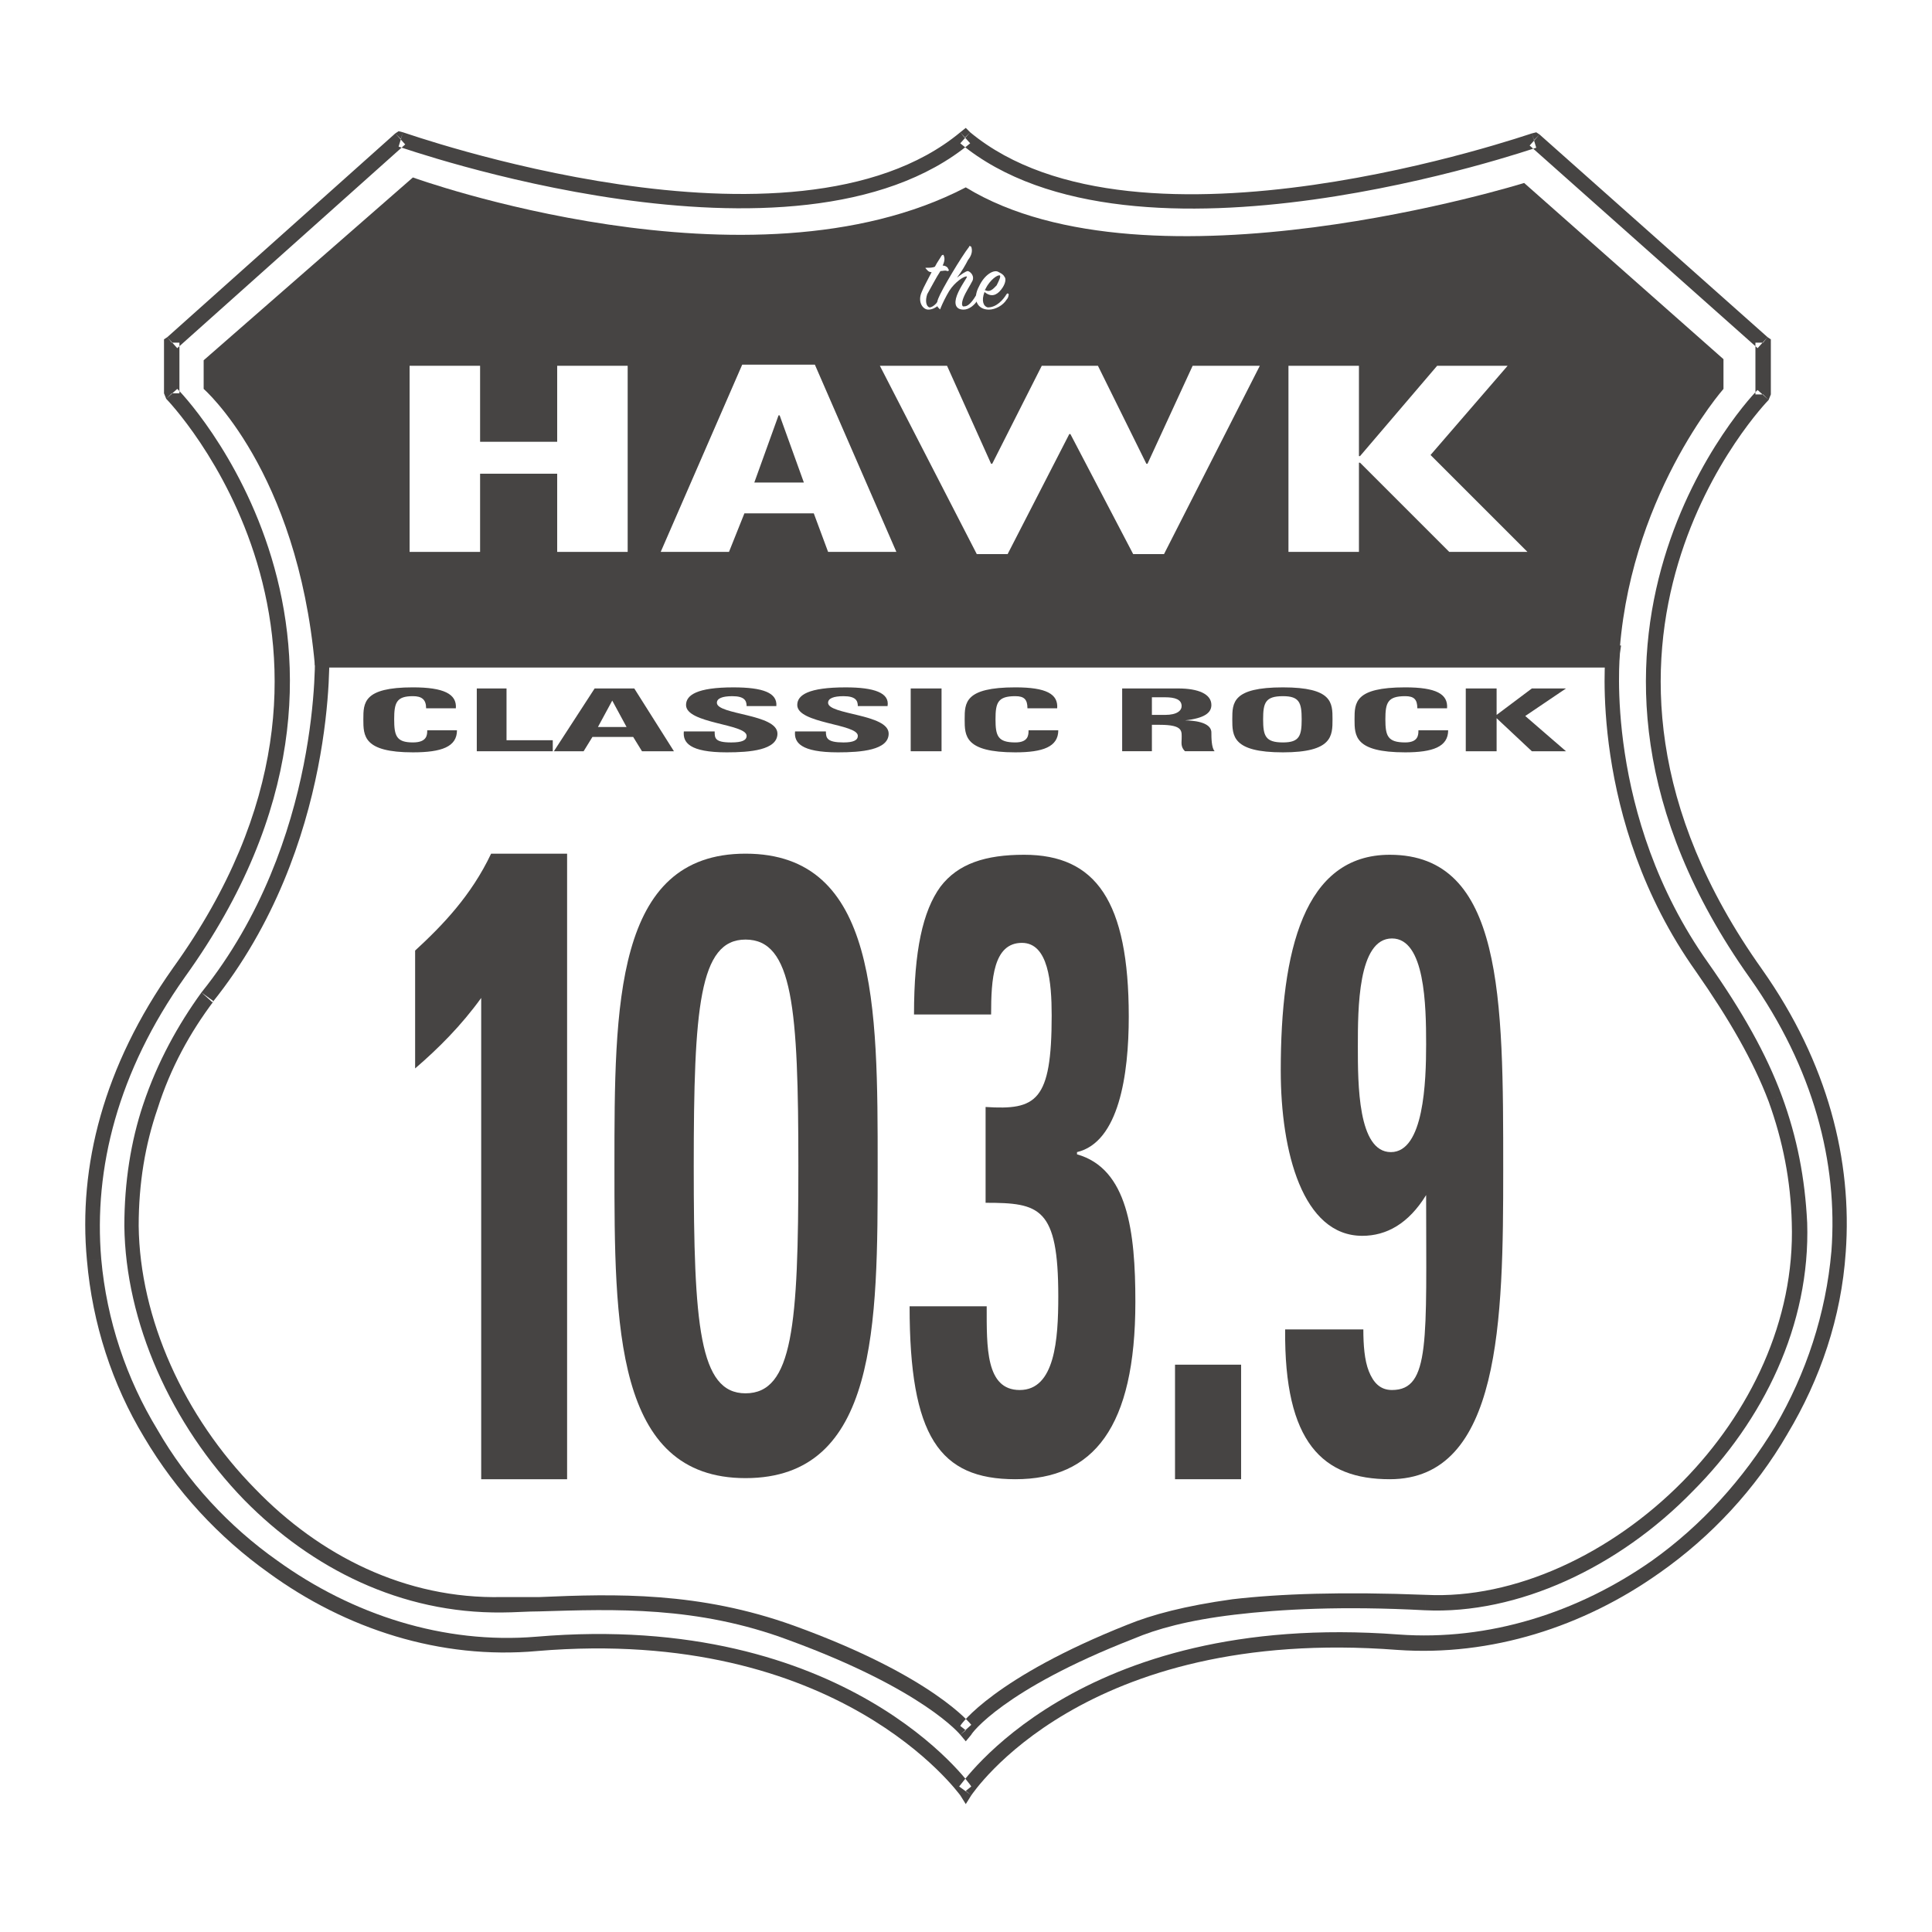
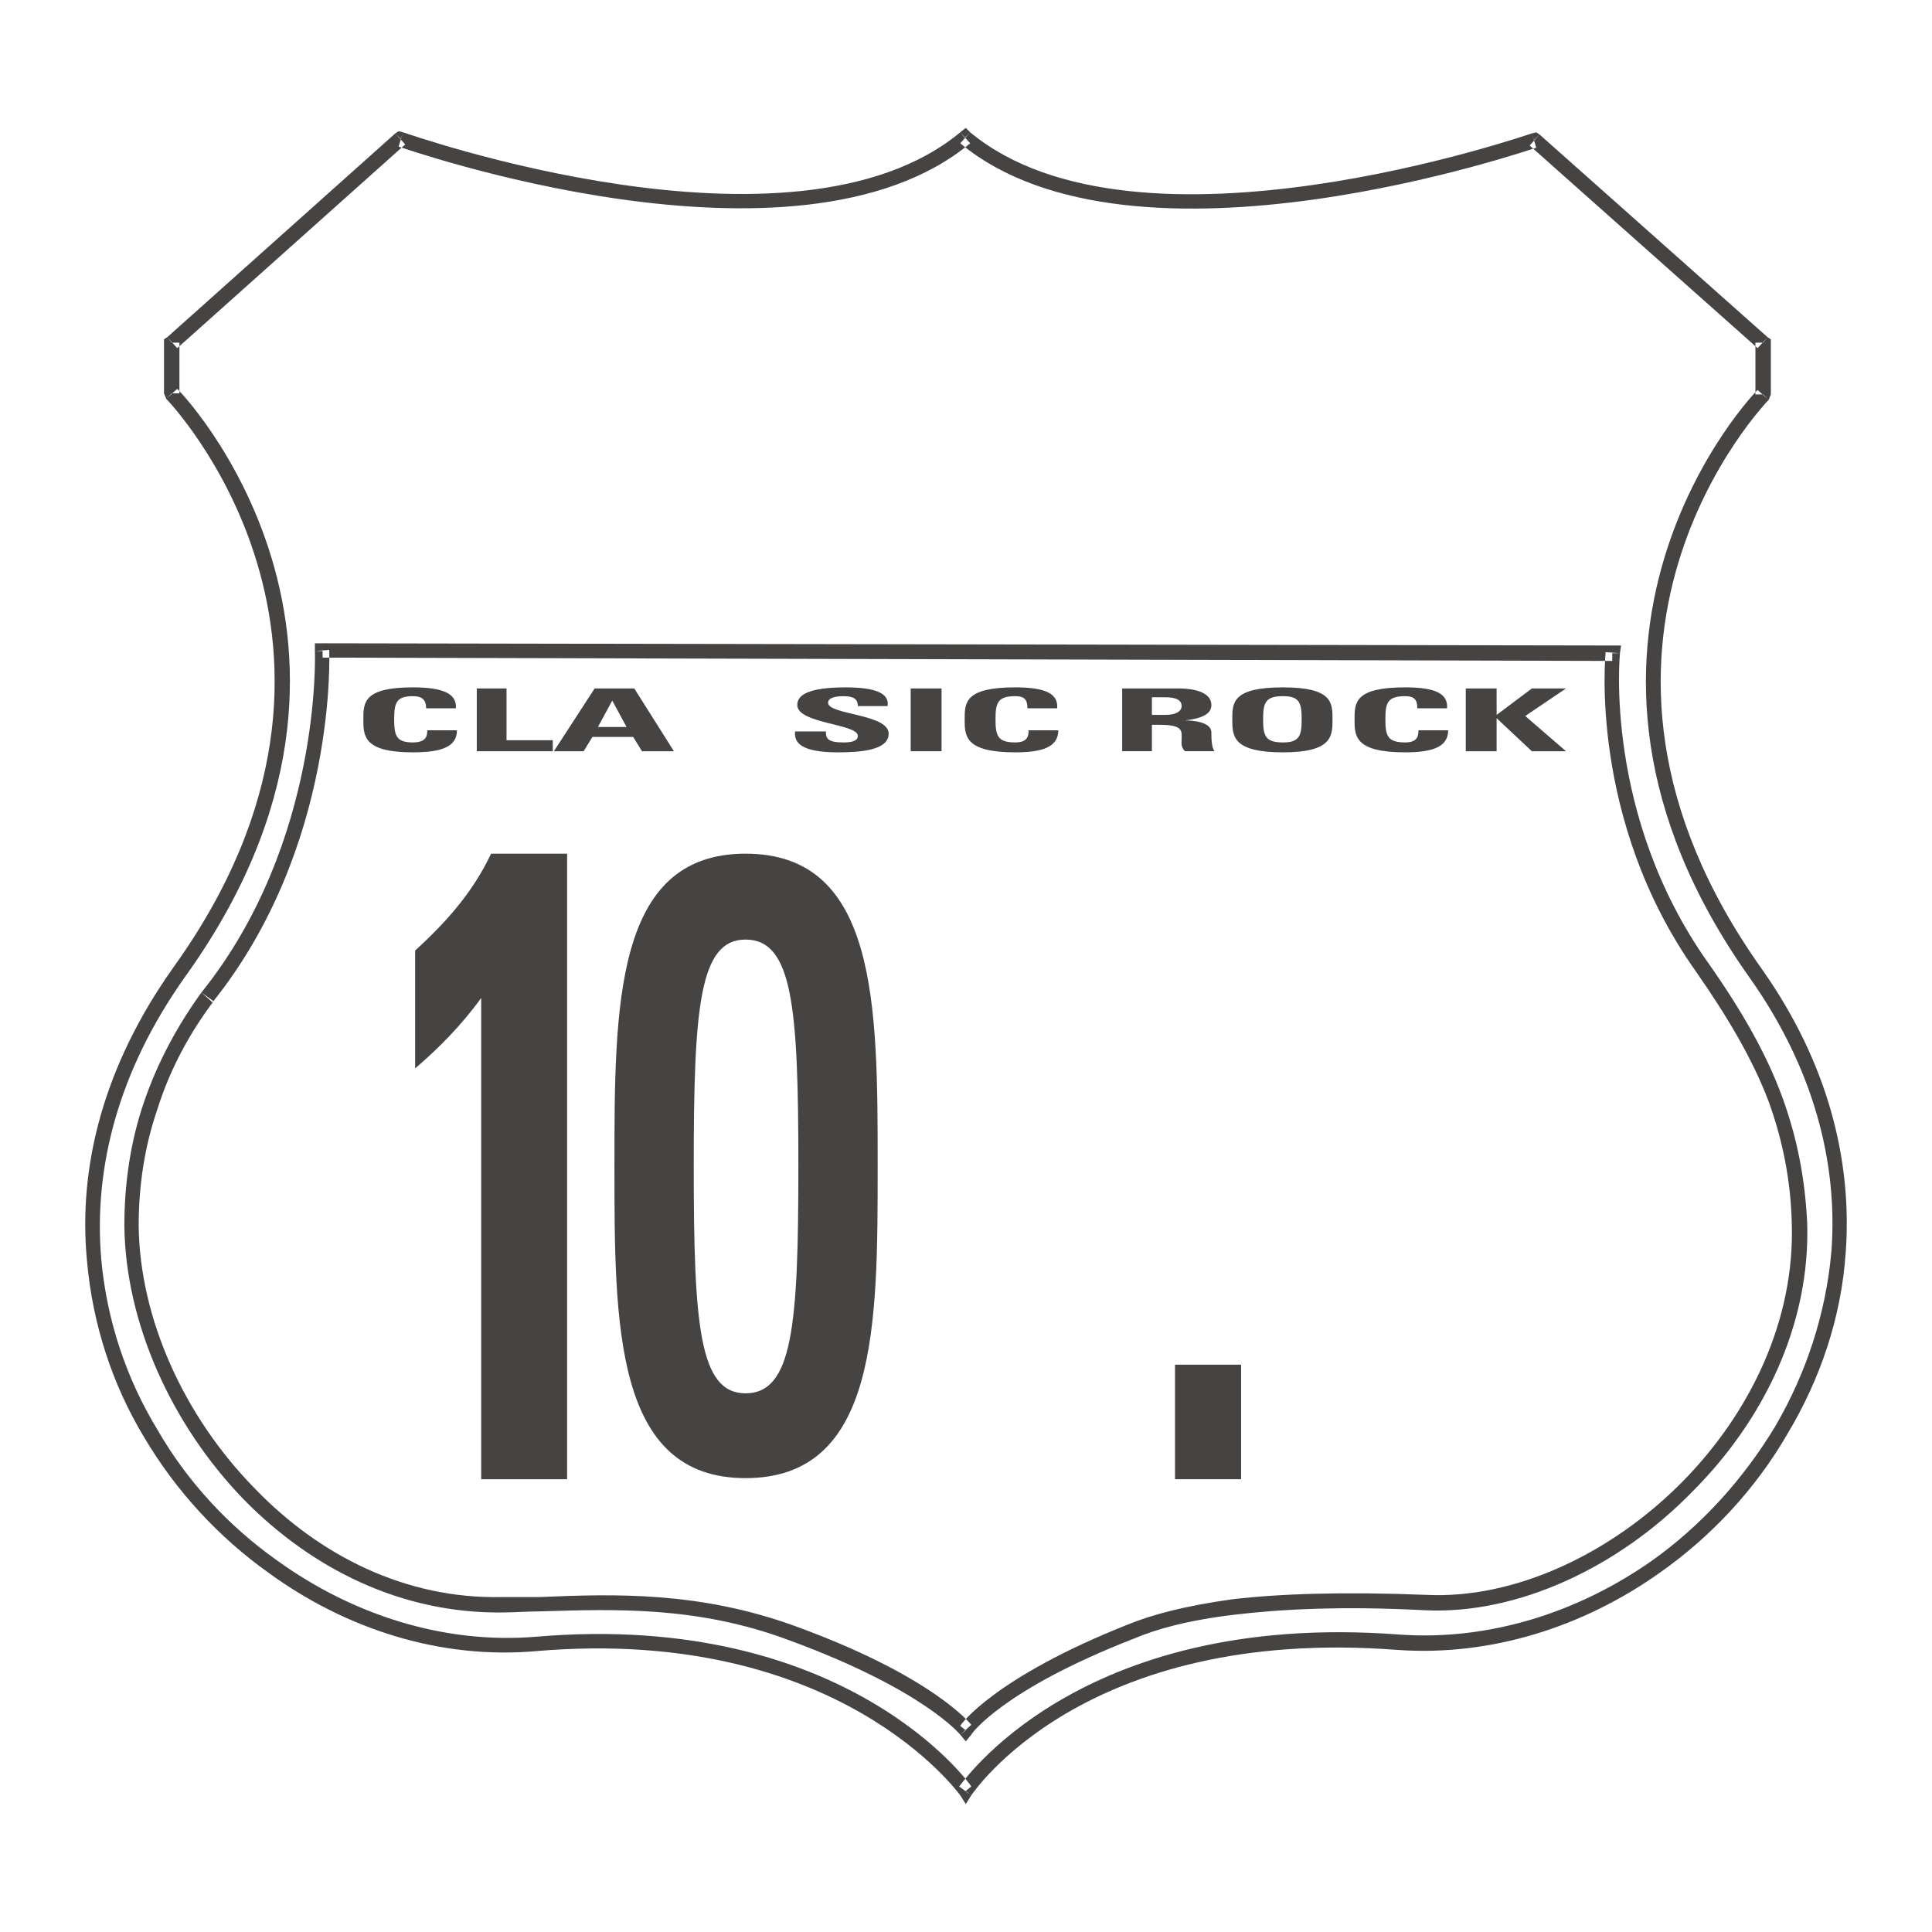
<svg xmlns="http://www.w3.org/2000/svg" version="1.0" id="Layer_1" x="0px" y="0px" width="192.756px" height="192.756px" viewBox="0 0 192.756 192.756" enable-background="new 0 0 192.756 192.756" xml:space="preserve">
  <g>
    <polygon fill-rule="evenodd" clip-rule="evenodd" fill="#FFFFFF" points="0,0 192.756,0 192.756,192.756 0,192.756 0,0  " />
    <path fill-rule="evenodd" clip-rule="evenodd" fill="#FFFFFF" d="M175.139,97.146c-23.295-32.853,0.769-57.796,0.769-57.796l0,0   v-5.164l-22.854-20.218c0,0-39.776,13.845-56.808-0.22c-16.921,14.064-56.258,0.11-56.258,0.11l0,0L17.133,34.187v5.055   c0,0,24.283,25.052,0.769,57.796c-23.514,32.744,5.164,69.553,35.71,66.916c30.546-2.527,42.743,14.725,42.743,14.725   s11.317-17.252,43.072-14.834C169.864,166.041,198.104,129.451,175.139,97.146L175.139,97.146L175.139,97.146z" />
    <path fill-rule="evenodd" clip-rule="evenodd" fill="#464443" d="M174.589,97.586c-23.733-33.403,0.659-58.674,0.77-58.674   l1.099,0.988c-0.109,0.11-23.734,24.394-0.659,56.808L174.589,97.586L174.589,97.586z M176.677,39.351l-0.22,0.549l-0.55-0.549   H176.677L176.677,39.351z M175.139,39.351v-5.164h1.538v5.164H175.139L175.139,39.351z M176.348,33.637l0.329,0.22v0.33h-0.77   L176.348,33.637L176.348,33.637z M175.358,34.736l-22.745-20.218l0.989-1.099l22.745,20.217L175.358,34.736L175.358,34.736z    M152.833,13.31l0.439-0.11l0.33,0.22l-0.55,0.549L152.833,13.31L152.833,13.31z M153.272,14.738   c-0.109,0-40.105,13.955-57.466-0.439l0.989-1.099c16.701,13.845,55.928,0.11,56.038,0.11L153.272,14.738L153.272,14.738z    M95.806,13.2l0.549-0.439l0.439,0.439l-0.55,0.549L95.806,13.2L95.806,13.2z M96.795,14.298   c-17.361,14.394-56.917,0.33-57.027,0.33l0.439-1.428c0.11,0,38.897,13.845,55.599,0L96.795,14.298L96.795,14.298z M39.438,13.31   l0.33-0.22l0.439,0.11l-0.22,0.659L39.438,13.31L39.438,13.31z M40.427,14.408L17.682,34.736l-0.989-1.099L39.438,13.31   L40.427,14.408L40.427,14.408z M16.363,34.187v-0.33l0.33-0.22l0.44,0.55H16.363L16.363,34.187z M17.902,34.187v5.055h-1.539   v-5.055H17.902L17.902,34.187z M16.583,39.791l-0.22-0.549h0.77L16.583,39.791L16.583,39.791z M17.682,38.801   c0.109,0,24.723,25.382,0.769,58.675l-1.209-0.879c23.185-32.194-0.549-56.698-0.659-56.807L17.682,38.801L17.682,38.801z    M18.451,97.477c-6.703,9.449-9.12,19.119-8.351,28.129l-1.428,0.109c-0.879-9.338,1.648-19.338,8.57-29.117L18.451,97.477   L18.451,97.477z M10.1,125.605c0.549,6.154,2.527,11.977,5.604,17.031l-1.318,0.77c-3.187-5.273-5.165-11.318-5.714-17.691   L10.1,125.605L10.1,125.605z M15.704,142.637c2.967,5.164,7.142,9.67,11.977,13.076l-0.879,1.209   c-4.944-3.518-9.229-8.131-12.416-13.516L15.704,142.637L15.704,142.637z M27.681,155.713c7.472,5.385,16.591,8.352,25.821,7.582   l0.11,1.428c-9.669,0.879-19.119-2.197-26.811-7.801L27.681,155.713L27.681,155.713z M53.502,163.295   c30.986-2.639,43.402,14.832,43.402,14.943l-1.099,0.879c-0.11-0.109-12.087-16.922-42.194-14.395L53.502,163.295L53.502,163.295z    M96.905,179.117l-0.549,0.879l-0.549-0.879l0.549-0.439L96.905,179.117L96.905,179.117z M95.696,178.238   c0.11,0,11.648-17.582,43.842-15.164l-0.11,1.539c-31.425-2.418-42.413,14.395-42.523,14.504L95.696,178.238L95.696,178.238z    M139.538,163.074c9.01,0.66,17.91-2.197,25.272-7.361l0.769,1.209c-7.581,5.383-16.812,8.35-26.151,7.691L139.538,163.074   L139.538,163.074z M164.811,155.713c4.944-3.516,9.119-8.131,12.306-13.406l1.209,0.77c-3.187,5.494-7.582,10.219-12.746,13.846   L164.811,155.713L164.811,155.713z M177.116,142.307c3.077-5.273,5.055-11.207,5.604-17.471l1.428,0.111   c-0.439,6.482-2.527,12.635-5.823,18.129L177.116,142.307L177.116,142.307z M182.721,124.836c0.659-8.789-1.759-18.238-8.132-27.25   l1.209-0.878c6.593,9.339,9.01,19.119,8.351,28.24L182.721,124.836L182.721,124.836z" />
    <path fill-rule="evenodd" clip-rule="evenodd" fill="#FFFFFF" d="M32.186,64.953c0,0,0.769,19.229-11.537,34.502   c-4.176,5.713-7.582,13.404-7.472,22.854c0.22,17.91,16.262,38.129,36.919,37.799c8.461-0.109,18.02-1.209,28.789,2.748   c13.735,5.055,17.471,9.779,17.471,9.779s3.296-4.615,16.372-9.891c4.834-1.867,12.855-3.625,29.447-2.855   c17.581,0.879,38.019-17.252,37.359-37.908c-0.33-8.682-2.967-15.934-9.779-25.493c-10.549-14.943-8.9-31.315-8.9-31.315l0,0   L32.186,64.953L32.186,64.953z" />
    <path fill-rule="evenodd" clip-rule="evenodd" fill="#464443" d="M32.845,64.843c0,0.11,0.879,19.559-11.647,35.161L20.1,99.016   c12.086-15.054,11.317-34.063,11.317-34.063L32.845,64.843L32.845,64.843z M20.1,99.016L20.1,99.016l0.549,0.439L20.1,99.016   L20.1,99.016z M21.308,99.895c-2.307,3.076-4.285,6.592-5.604,10.768l-1.429-0.439c1.429-4.285,3.516-8.021,5.824-11.207   L21.308,99.895L21.308,99.895z M15.704,110.662c-1.209,3.516-1.868,7.361-1.868,11.646h-1.429c0-4.395,0.659-8.461,1.868-12.086   L15.704,110.662L15.704,110.662z M13.836,122.309c0.109,9.23,4.504,19.01,11.647,26.262l-1.099,1.1   c-7.362-7.582-11.867-17.801-11.977-27.361H13.836L13.836,122.309z M25.483,148.57c6.373,6.594,14.943,10.988,24.613,10.768v1.539   c-10.109,0.109-19.009-4.395-25.711-11.207L25.483,148.57L25.483,148.57z M50.096,159.338c1.208,0,2.417,0,3.736,0v1.43   c-1.208,0-2.527,0.109-3.736,0.109V159.338L50.096,159.338z M53.832,159.338c7.582-0.328,15.933-0.549,25.382,2.857l-0.549,1.428   c-9.12-3.406-17.361-3.076-24.833-2.855V159.338L53.832,159.338z M79.214,162.195c13.955,5.055,17.69,9.889,17.69,9.889   l-1.099,0.99c0,0-3.626-4.506-17.141-9.451L79.214,162.195L79.214,162.195z M96.905,173.074l-0.549,0.658l-0.549-0.658l0.549-0.439   L96.905,173.074L96.905,173.074z M95.806,172.195c0-0.111,3.406-4.836,16.702-10.109l0.549,1.428   c-12.966,5.055-16.152,9.449-16.152,9.561L95.806,172.195L95.806,172.195z M112.508,162.086c2.417-0.988,5.714-1.869,10.438-2.527   l0.22,1.539c-4.615,0.549-7.802,1.428-10.109,2.416L112.508,162.086L112.508,162.086z M122.946,159.559   c4.725-0.549,10.987-0.77,19.339-0.439l-0.11,1.537c-8.241-0.439-14.394-0.109-19.009,0.441L122.946,159.559L122.946,159.559z    M142.285,159.119c8.79,0.439,18.459-4.066,25.602-11.318l0.989,0.99c-7.362,7.58-17.472,12.307-26.701,11.865L142.285,159.119   L142.285,159.119z M167.887,147.801c6.702-6.812,11.207-16.041,10.878-25.82h1.538c0.33,10.219-4.396,19.777-11.427,26.811   L167.887,147.801L167.887,147.801z M178.765,121.98c-0.11-4.176-0.879-8.133-2.308-12.088l1.318-0.549   c1.539,4.176,2.308,8.24,2.527,12.637H178.765L178.765,121.98z M176.457,109.893c-1.538-4.064-3.955-8.24-7.252-12.965l1.209-0.879   c3.406,4.834,5.823,9.12,7.361,13.295L176.457,109.893L176.457,109.893z M169.205,96.928c-10.769-15.164-9.01-31.755-9.01-31.865   l1.428,0.11c0,0.11-1.647,16.152,8.791,30.876L169.205,96.928L169.205,96.928z M160.854,64.403h0.879l-0.11,0.769h-0.769V64.403   L160.854,64.403z M160.854,65.941l-128.668-0.33v-1.429l128.668,0.22V65.941L160.854,65.941z M31.417,64.953v-0.77h0.77v0.77   H31.417L31.417,64.953z" />
-     <path fill-rule="evenodd" clip-rule="evenodd" fill="#464443" d="M161.514,66.162c0.769-16.372,10.438-27.36,10.438-27.36l0,0   v-2.967l-19.888-17.581c0,0-37.359,11.647-55.709,0.439l0,0c-21.536,11.208-55.16-0.989-55.16-0.989l0,0l-20.876,18.24v2.856   c0,0,9.339,8.131,11.097,27.58l0,0L161.514,66.162L161.514,66.162z" />
    <polygon fill-rule="evenodd" clip-rule="evenodd" fill="#FFFFFF" points="40.866,36.494 47.899,36.494 47.899,44.076 55.59,44.076    55.59,36.494 62.623,36.494 62.623,55.063 55.59,55.063 55.59,47.262 47.899,47.262 47.899,55.063 40.866,55.063 40.866,36.494     " />
    <path fill-rule="evenodd" clip-rule="evenodd" fill="#FFFFFF" d="M75.258,48.141l2.417-6.703h0.11l2.417,6.703H75.258   L75.258,48.141z M65.919,55.063h6.812l1.538-3.846h6.922l1.428,3.846h6.812l-8.131-18.68H74.05L65.919,55.063L65.919,55.063z" />
    <polygon fill-rule="evenodd" clip-rule="evenodd" fill="#FFFFFF" points="87.785,36.494 94.487,36.494 98.883,46.273    98.992,46.273 103.937,36.494 109.541,36.494 114.375,46.273 114.485,46.273 118.99,36.494 125.693,36.494 116.134,55.283    113.057,55.283 106.794,43.307 106.684,43.307 100.531,55.283 97.454,55.283 87.785,36.494  " />
    <polygon fill-rule="evenodd" clip-rule="evenodd" fill="#FFFFFF" points="128.55,36.494 135.582,36.494 135.582,45.504    135.692,45.504 143.384,36.494 150.416,36.494 142.725,45.394 152.394,55.063 144.592,55.063 135.692,46.163 135.582,46.163    135.582,55.063 128.55,55.063 128.55,36.494  " />
    <path fill-rule="evenodd" clip-rule="evenodd" fill="#FFFFFF" d="M40.537,94.62c2.857-2.527,5.604-5.384,7.691-9.669l0,0h7.582   v62.411h-8.571V99.344c-1.978,2.748-4.285,5.055-6.703,7.033l0,0V94.62L40.537,94.62z" />
    <path fill-rule="evenodd" clip-rule="evenodd" fill="#464443" d="M41.416,94.84c2.747-2.527,5.604-5.494,7.582-9.669l0,0h7.582   v62.412h-8.571V99.564c-1.978,2.746-4.285,5.055-6.592,7.033l0,0V94.84L41.416,94.84z" />
    <path fill-rule="evenodd" clip-rule="evenodd" fill="#FFFFFF" d="M73.72,138.682c-4.615,0-5.274-6.812-5.274-22.635   s0.66-22.635,5.274-22.635c4.615,0,5.165,6.813,5.165,22.635S78.335,138.682,73.72,138.682L73.72,138.682L73.72,138.682z    M73.72,147.252c13.076,0,13.076-15.383,13.076-31.205c0-15.934,0-31.096-13.076-31.096c-13.186,0-13.186,15.163-13.186,31.096   C60.535,131.869,60.535,147.252,73.72,147.252L73.72,147.252L73.72,147.252z" />
    <path fill-rule="evenodd" clip-rule="evenodd" fill="#464443" d="M74.379,139.012c-4.615,0-5.164-6.812-5.164-22.635   c0-15.824,0.549-22.636,5.164-22.636c4.725,0,5.274,6.812,5.274,22.636C79.654,132.199,79.104,139.012,74.379,139.012   L74.379,139.012L74.379,139.012z M74.379,147.473c13.186,0,13.186-15.273,13.186-31.096c0-16.043,0-31.207-13.186-31.207   c-13.076,0-13.076,15.164-13.076,31.207C61.304,132.199,61.304,147.473,74.379,147.473L74.379,147.473L74.379,147.473z" />
    <path fill-rule="evenodd" clip-rule="evenodd" fill="#FFFFFF" d="M90.422,100.883c0-6.263,0.879-10.329,2.637-12.746   c1.758-2.308,4.505-3.187,8.351-3.187c7.142,0,10.548,4.615,10.548,16.153c0,5.822-1.099,12.635-5.274,13.514l0,0v0.221   c5.055,1.428,5.824,7.691,5.824,14.723c0,12.637-4.176,17.691-11.977,17.691c-7.583,0-10.549-4.285-10.549-17.25l0,0h7.691   c0,4.064-0.11,8.459,3.296,8.459c3.517,0,3.847-5.164,3.847-9.449c0-8.789-1.868-9.34-7.252-9.34l0,0v-9.559   c5.054,0.33,6.593-0.551,6.593-9.01c0-3.406-0.33-7.363-2.967-7.363c-2.747,0-2.967,3.626-2.967,7.142l0,0H90.422L90.422,100.883z" />
-     <path fill-rule="evenodd" clip-rule="evenodd" fill="#464443" d="M91.191,101.213c0-6.373,0.879-10.329,2.637-12.746   c1.758-2.308,4.505-3.187,8.351-3.187c7.143,0,10.438,4.615,10.438,16.151c0,5.824-0.989,12.527-5.164,13.516l0,0v0.221   c5.055,1.428,5.823,7.691,5.823,14.723c0,12.527-4.175,17.691-11.977,17.691c-7.582,0-10.548-4.285-10.548-17.252l0,0h7.692   c0,4.066-0.11,8.352,3.296,8.352c3.517,0,3.846-5.055,3.846-9.34c0-8.9-1.868-9.34-7.252-9.34l0,0v-9.559   c5.055,0.328,6.593-0.551,6.593-9.121c0-3.297-0.329-7.252-2.967-7.252c-2.856,0-3.076,3.627-3.076,7.143l0,0H91.191   L91.191,101.213z" />
    <polygon fill-rule="evenodd" clip-rule="evenodd" fill="#FFFFFF" points="123.166,135.934 123.166,147.361 116.573,147.361    116.573,135.934 123.166,135.934  " />
    <polygon fill-rule="evenodd" clip-rule="evenodd" fill="#464443" points="123.825,136.154 123.825,147.582 117.232,147.582    117.232,136.154 123.825,136.154  " />
    <path fill-rule="evenodd" clip-rule="evenodd" fill="#FFFFFF" d="M134.703,104.07c0-3.736,0-10.769,3.406-10.769   c3.297,0,3.406,6.703,3.406,10.548c0,3.736-0.22,10.768-3.517,10.768C134.703,114.617,134.703,107.805,134.703,104.07   L134.703,104.07L134.703,104.07z M127.561,132.309c-0.22,11.428,3.626,14.943,10.329,14.943c11.098,0,11.317-15.932,11.317-30.875   c0-17.033,0-31.426-11.317-31.426c-8.57,0-10.878,9.669-10.878,21.536c0,8.131,2.197,16.482,8.131,16.482   c2.418,0,4.615-1.209,6.373-3.955c0,14.393,0.439,19.447-3.406,19.447c-1.209,0-1.868-0.768-2.308-1.977   c-0.439-1.1-0.55-2.637-0.55-4.176l0,0H127.561L127.561,132.309z" />
-     <path fill-rule="evenodd" clip-rule="evenodd" fill="#464443" d="M135.473,104.398c0-3.734,0-10.768,3.406-10.768   c3.296,0,3.406,6.703,3.406,10.549c0,3.736-0.221,10.768-3.517,10.768S135.473,108.135,135.473,104.398L135.473,104.398   L135.473,104.398z M128.22,132.639c-0.109,11.316,3.736,14.943,10.439,14.943c11.098,0,11.317-15.934,11.317-30.877   c0-17.141,0-31.425-11.317-31.425c-8.571,0-10.878,9.56-10.878,21.536c0,8.131,2.197,16.482,8.131,16.482   c2.417,0,4.614-1.209,6.373-4.066c0,14.504,0.439,19.449-3.406,19.449c-1.209,0-1.868-0.77-2.308-1.867   c-0.439-1.1-0.55-2.639-0.55-4.176l0,0H128.22L128.22,132.639z" />
    <path fill-rule="evenodd" clip-rule="evenodd" fill="#FFFFFF" d="M92.399,26.825c-0.109-0.11-0.109-0.11,0.11-0.11   s0.549,0,0.769-0.11c0.22-0.439,0.549-0.879,0.659-1.099c0.11-0.11,0.22-0.11,0.22,0c0.11,0.22,0.11,0.549-0.11,0.989   c0.33,0,0.549,0.22,0.549,0.33c0.11,0.11,0.11,0.22-0.11,0.22c-0.11-0.11-0.439,0-0.659,0c-0.439,0.659-0.879,1.539-1.318,2.308   c-0.22,0.659-0.11,1.208,0.22,1.318c0.439,0,0.989-0.659,1.318-1.429c0-0.109,0.11-0.109,0.22,0c0,0.22,0,0.33-0.11,0.549   c-0.11,0.33-0.769,1.099-1.538,1.099c-0.55,0-1.099-0.77-0.659-1.758c0.219-0.549,0.659-1.319,0.988-1.978   C92.62,27.154,92.51,26.935,92.399,26.825L92.399,26.825L92.399,26.825z" />
    <path fill-rule="evenodd" clip-rule="evenodd" fill="#FFFFFF" d="M96.136,30.89c-0.77,0-0.989-0.549-0.66-1.428   c0.33-0.879,1.099-1.868,0.989-1.868c-0.22-0.11-1.208,0.549-1.758,1.428c-0.33,0.549-0.659,1.209-0.879,1.758   c0,0.11-0.11,0.11-0.11,0c-0.22-0.11-0.33-0.439-0.11-0.989c0.33-0.879,2.307-4.175,3.077-5.164c0-0.11,0.11-0.11,0.22,0   c0.11,0.33,0.11,0.769-0.33,1.318c-0.22,0.44-0.66,1.209-1.099,1.758c0.439-0.33,0.879-0.659,1.099-0.659   c0.33,0.11,0.659,0.549,0.439,0.989s-0.659,1.099-0.879,1.648c-0.22,0.549-0.22,0.989,0.109,0.879c0.44,0,0.879-0.659,1.209-1.208   c0-0.11,0.11-0.11,0.22,0c0,0.11,0,0.219-0.11,0.549C97.234,30.451,96.685,30.89,96.136,30.89L96.136,30.89L96.136,30.89z" />
    <path fill-rule="evenodd" clip-rule="evenodd" fill="#FFFFFF" d="M98.224,28.912c0.109,0,0.109-0.11,0.109-0.11   c0.439-0.879,1.209-1.428,1.429-1.318c0.109,0.11-0.11,0.549-0.33,0.989C99.103,28.802,98.772,29.242,98.224,28.912L98.224,28.912   L98.224,28.912z M98.224,29.132c0.659,0.549,1.208,0.33,1.647-0.22c0.44-0.549,0.55-1.099,0.33-1.318   c-0.11-0.22-0.33-0.33-0.55-0.439c-0.439-0.33-1.428,0.22-1.978,1.429c-0.659,1.208-0.22,2.307,0.989,2.307   c0.659,0,1.428-0.439,1.758-0.989c0.22-0.22,0.22-0.549,0.22-0.549c-0.109-0.11-0.109-0.11-0.22,0   c-0.33,0.549-0.989,1.318-1.868,1.318C98.113,30.561,97.894,30.011,98.224,29.132L98.224,29.132L98.224,29.132z" />
    <path fill-rule="evenodd" clip-rule="evenodd" fill="#464443" d="M36.251,71.765c0-1.648,0-3.187,4.944-3.187   c3.077,0,4.396,0.659,4.286,2.087l0,0h-2.967c0-0.879-0.439-1.208-1.319-1.208c-1.648,0-1.868,0.659-1.868,2.308   c0,1.648,0.22,2.308,1.868,2.308c1.429,0,1.429-0.77,1.429-1.209l0,0h2.967c0,1.648-1.538,2.198-4.396,2.198   C36.251,75.062,36.251,73.413,36.251,71.765L36.251,71.765L36.251,71.765z" />
    <polygon fill-rule="evenodd" clip-rule="evenodd" fill="#464443" points="47.569,74.952 47.569,68.688 50.536,68.688    50.536,73.853 55.15,73.853 55.15,74.952 47.569,74.952  " />
    <path fill-rule="evenodd" clip-rule="evenodd" fill="#464443" d="M62.513,72.534h-2.857l1.428-2.637l0,0L62.513,72.534   L62.513,72.534z M58.228,74.952l0.879-1.428h4.065l0.879,1.428h3.187l-3.956-6.263h-3.956l-4.065,6.263H58.228L58.228,74.952z" />
-     <path fill-rule="evenodd" clip-rule="evenodd" fill="#464443" d="M72.511,75.062c-3.735,0-4.395-0.989-4.285-2.087l0,0h3.077   c0,0.659,0,1.099,1.648,1.099c1.099,0,1.538-0.22,1.538-0.66c0-1.208-6.043-1.208-6.043-3.077c0-0.989,1.099-1.758,4.725-1.758   c2.967,0,4.395,0.549,4.285,1.868l0,0h-2.967c0-0.55-0.22-0.989-1.428-0.989c-0.989,0-1.538,0.22-1.538,0.659   c0,1.209,6.043,1.099,6.043,3.077C77.566,74.842,74.819,75.062,72.511,75.062L72.511,75.062L72.511,75.062z" />
    <path fill-rule="evenodd" clip-rule="evenodd" fill="#464443" d="M83.609,75.062c-3.736,0-4.395-0.989-4.286-2.087l0,0h3.077   c0,0.659,0.11,1.099,1.758,1.099c0.989,0,1.428-0.22,1.428-0.66c0-1.208-6.043-1.208-6.043-3.077c0-0.989,1.099-1.758,4.834-1.758   c2.857,0,4.396,0.549,4.175,1.868l0,0h-2.967c0-0.55-0.22-0.989-1.428-0.989c-0.989,0-1.539,0.22-1.539,0.659   c0,1.209,6.044,1.099,6.044,3.077C88.664,74.842,85.917,75.062,83.609,75.062L83.609,75.062L83.609,75.062z" />
    <polygon fill-rule="evenodd" clip-rule="evenodd" fill="#464443" points="90.861,74.952 90.861,68.688 93.938,68.688    93.938,74.952 90.861,74.952  " />
    <path fill-rule="evenodd" clip-rule="evenodd" fill="#464443" d="M96.245,71.765c0-1.648,0-3.187,5.055-3.187   c3.077,0,4.285,0.659,4.176,2.087l0,0h-2.967c0-0.879-0.33-1.208-1.209-1.208c-1.758,0-1.978,0.659-1.978,2.308   c0,1.648,0.22,2.308,1.978,2.308c1.318,0,1.318-0.77,1.318-1.209l0,0h2.967c0,1.648-1.538,2.198-4.285,2.198   C96.245,75.062,96.245,73.413,96.245,71.765L96.245,71.765L96.245,71.765z" />
    <path fill-rule="evenodd" clip-rule="evenodd" fill="#464443" d="M114.925,69.567h1.318c0.989,0,1.648,0.22,1.648,0.879   c0,0.439-0.439,0.879-1.648,0.879l0,0h-1.318V69.567L114.925,69.567z M114.925,72.314h0.77c2.417,0,2.197,0.66,2.197,1.428   c0,0.33-0.11,0.77,0.33,1.209l0,0h2.966c-0.329-0.33-0.329-1.428-0.329-1.868c0-1.099-1.978-1.208-2.637-1.208l0,0l0,0   c1.978-0.22,2.637-0.769,2.637-1.539c0-1.099-1.318-1.648-3.297-1.648l0,0h-5.604v6.263h2.967V72.314L114.925,72.314z" />
    <path fill-rule="evenodd" clip-rule="evenodd" fill="#464443" d="M128,74.073c-1.758,0-1.978-0.66-1.978-2.308   c0-1.648,0.22-2.308,1.978-2.308c1.648,0,1.868,0.659,1.868,2.308C129.868,73.413,129.648,74.073,128,74.073L128,74.073L128,74.073   z M128,75.062c4.945,0,4.945-1.648,4.945-3.296c0-1.648,0-3.187-4.945-3.187c-5.054,0-5.054,1.538-5.054,3.187   C122.946,73.413,122.946,75.062,128,75.062L128,75.062L128,75.062z" />
    <path fill-rule="evenodd" clip-rule="evenodd" fill="#464443" d="M135.143,71.765c0-1.648,0-3.187,5.055-3.187   c3.076,0,4.285,0.659,4.176,2.087l0,0h-2.967c0-0.879-0.33-1.208-1.209-1.208c-1.758,0-1.979,0.659-1.979,2.308   c0,1.648,0.221,2.308,1.979,2.308c1.318,0,1.318-0.77,1.318-1.209l0,0h2.967c0,1.648-1.539,2.198-4.285,2.198   C135.143,75.062,135.143,73.413,135.143,71.765L135.143,71.765L135.143,71.765z" />
    <polygon fill-rule="evenodd" clip-rule="evenodd" fill="#464443" points="152.833,68.688 156.239,68.688 152.174,71.436    156.239,74.952 152.833,74.952 149.317,71.655 149.317,71.655 149.317,74.952 146.24,74.952 146.24,68.688 149.317,68.688    149.317,71.326 149.317,71.326 152.833,68.688  " />
-     <polygon fill-rule="evenodd" clip-rule="evenodd" fill="#464443" points="32.406,66.601 32.406,64.843 160.964,64.843    160.964,66.601 32.406,66.601  " />
  </g>
</svg>